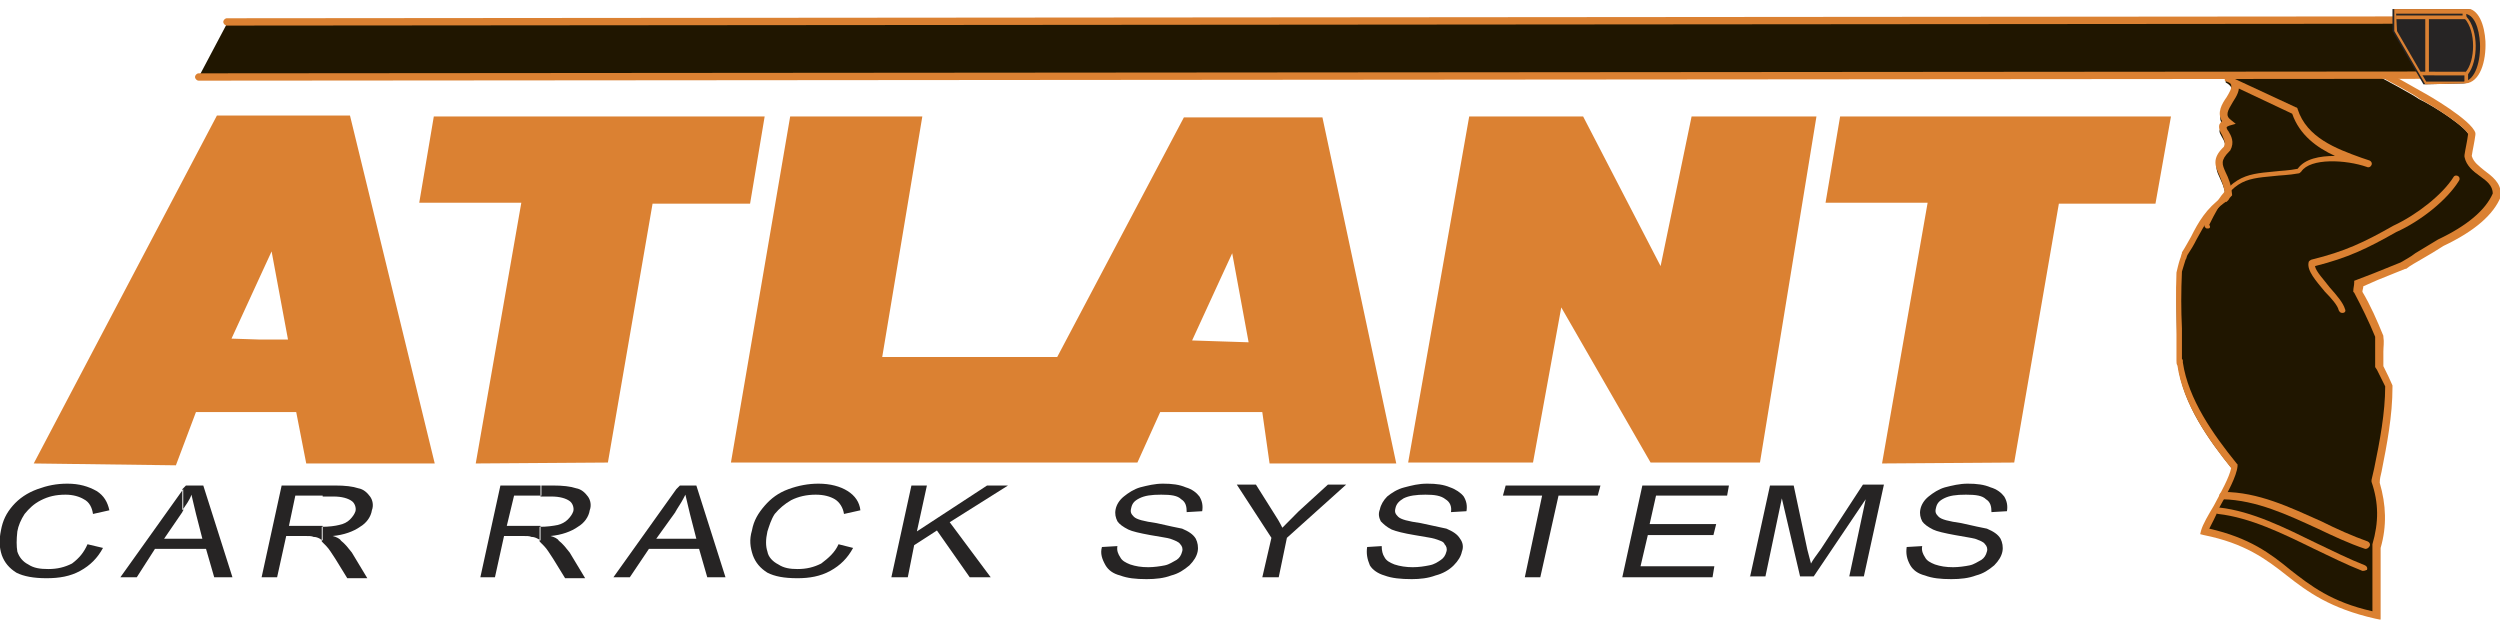
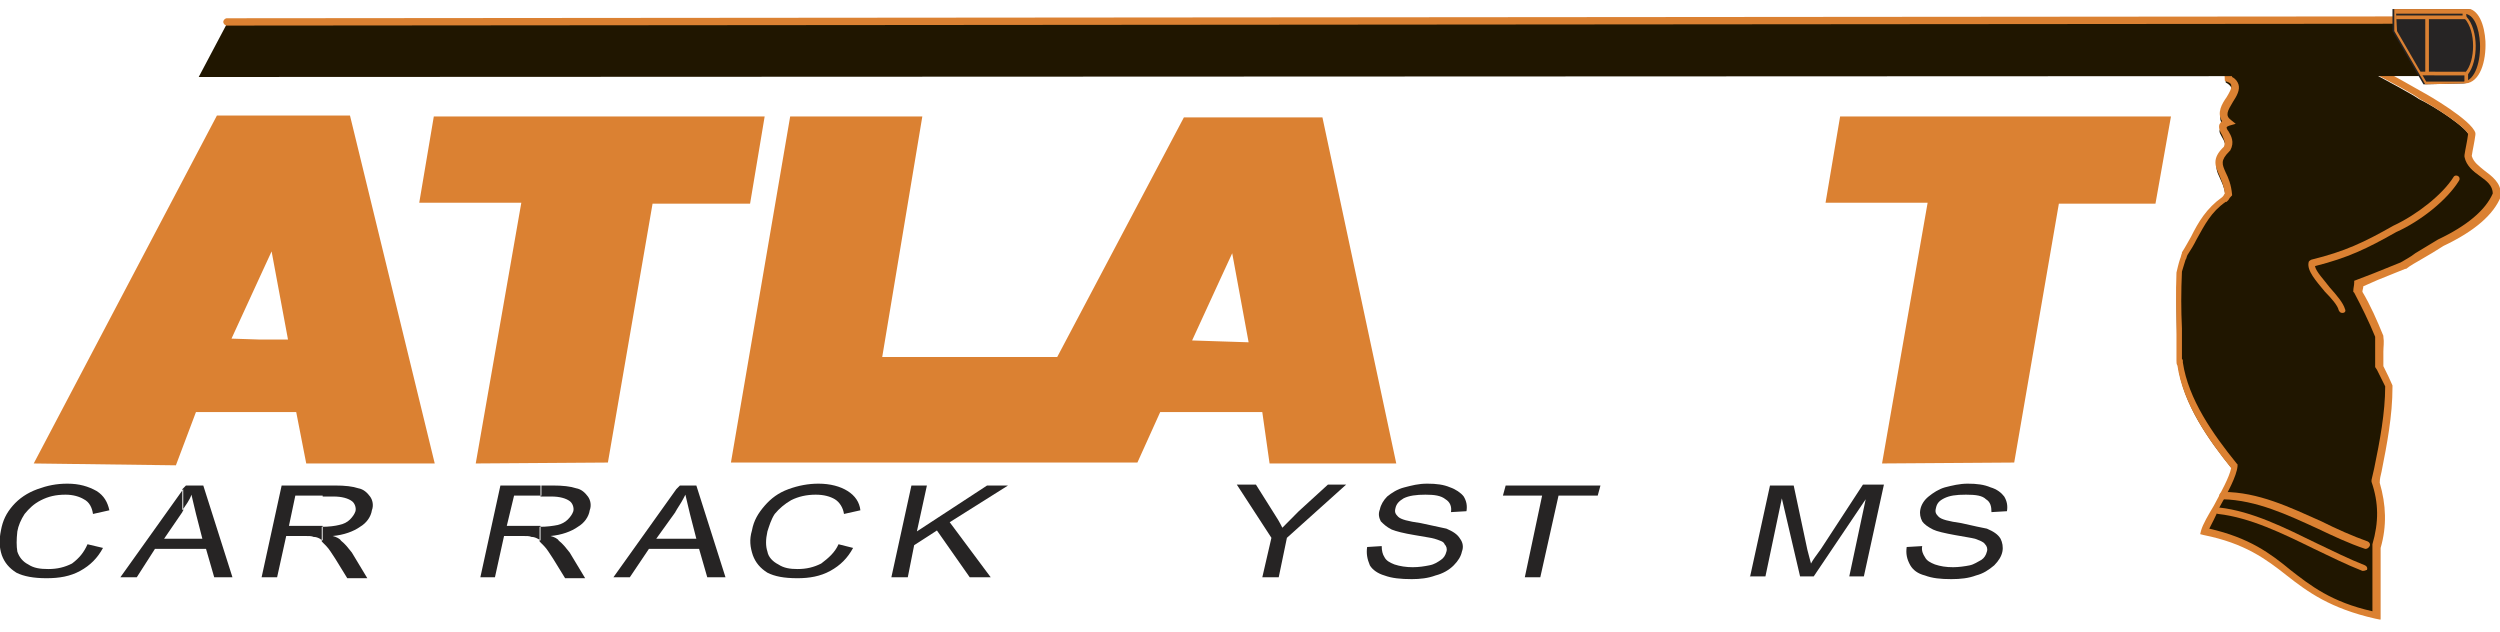
<svg xmlns="http://www.w3.org/2000/svg" width="170" height="43" viewBox="0 0 170 43" fill="none">
  <g clip-path="url(#clip0)">
    <path fill-rule="evenodd" clip-rule="evenodd" d="M5.951 37.009L7.004 37.259C6.632 37.946 6.137 38.445 5.455 38.819C4.773 39.194 4.029 39.319 3.162 39.319C2.294 39.319 1.612 39.194 1.117 38.944C0.621 38.632 0.311 38.258 0.125 37.758C-0.061 37.196 -0.061 36.697 0.063 36.073C0.187 35.386 0.435 34.887 0.869 34.387C1.302 33.888 1.86 33.514 2.542 33.264C3.224 33.014 3.843 32.889 4.587 32.889C5.393 32.889 6.013 33.077 6.57 33.389C7.066 33.701 7.314 34.138 7.438 34.7L6.323 34.949C6.261 34.512 6.075 34.138 5.703 33.95C5.393 33.763 4.959 33.638 4.463 33.638C3.782 33.638 3.286 33.763 2.79 34.013C2.294 34.263 1.984 34.575 1.674 34.949C1.426 35.324 1.24 35.761 1.179 36.135C1.117 36.697 1.117 37.134 1.179 37.509C1.302 37.883 1.55 38.195 1.922 38.383C2.294 38.632 2.728 38.695 3.286 38.695C3.905 38.695 4.401 38.57 4.897 38.32C5.393 37.946 5.703 37.571 5.951 37.009Z" fill="#262424" />
    <path fill-rule="evenodd" clip-rule="evenodd" d="M12.398 33.264L12.646 33.014H13.823L15.807 39.256H14.567L14.009 37.321H12.398V36.635H13.761L13.328 34.949C13.204 34.387 13.08 33.95 13.018 33.638C12.894 34.013 12.646 34.325 12.398 34.7V33.264ZM8.184 39.256L12.46 33.264V34.7C12.46 34.762 12.398 34.762 12.398 34.824L11.158 36.635H12.398V37.321H10.539L9.299 39.256H8.184Z" fill="#262424" />
    <path fill-rule="evenodd" clip-rule="evenodd" d="M21.942 33.014H22.747C23.491 33.014 23.987 33.077 24.358 33.201C24.73 33.264 24.978 33.514 25.164 33.763C25.35 34.013 25.412 34.387 25.288 34.7C25.226 35.136 24.916 35.573 24.483 35.823C24.049 36.135 23.367 36.385 22.623 36.447C22.871 36.51 23.119 36.635 23.181 36.76C23.491 37.009 23.677 37.259 23.925 37.571L24.978 39.319H23.615L22.809 38.008C22.561 37.633 22.375 37.321 22.189 37.134C22.065 37.009 21.942 36.884 21.88 36.822V35.823C22.375 35.823 22.809 35.761 23.057 35.698C23.367 35.636 23.615 35.511 23.801 35.324C23.987 35.136 24.111 34.949 24.173 34.762C24.235 34.512 24.111 34.2 23.925 34.075C23.677 33.888 23.243 33.763 22.685 33.763H21.942V33.014ZM17.789 39.256L19.152 33.014H21.942V33.701H20.082L19.648 35.761H21.942V36.76C21.88 36.697 21.817 36.697 21.756 36.635C21.632 36.572 21.508 36.51 21.322 36.51C21.198 36.447 21.012 36.447 20.702 36.447H19.462L18.843 39.256H17.789Z" fill="#262424" />
    <path fill-rule="evenodd" clip-rule="evenodd" d="M36.755 33.014H37.56C38.304 33.014 38.8 33.077 39.172 33.201C39.543 33.264 39.791 33.514 39.977 33.763C40.163 34.013 40.225 34.387 40.101 34.7C40.039 35.136 39.729 35.573 39.295 35.823C38.862 36.135 38.18 36.385 37.436 36.447C37.684 36.51 37.932 36.635 37.994 36.76C38.304 37.009 38.49 37.259 38.738 37.571L39.791 39.319H38.428L37.622 38.008C37.374 37.633 37.188 37.321 37.002 37.134C36.878 37.009 36.755 36.884 36.693 36.822V35.823C37.188 35.823 37.622 35.761 37.932 35.698C38.18 35.636 38.428 35.511 38.614 35.324C38.8 35.136 38.924 34.949 38.986 34.762C39.048 34.512 38.924 34.2 38.738 34.075C38.49 33.888 38.056 33.763 37.498 33.763H36.755V33.014ZM32.664 39.256L34.028 33.014H36.816V33.701H34.957L34.461 35.761H36.755V36.76C36.693 36.697 36.693 36.697 36.569 36.635C36.445 36.572 36.321 36.51 36.135 36.51C36.011 36.447 35.825 36.447 35.515 36.447H34.275L33.656 39.256H32.664Z" fill="#262424" />
    <path fill-rule="evenodd" clip-rule="evenodd" d="M45.987 33.264L46.235 33.014H47.351L49.334 39.256H48.094L47.537 37.321H45.987V36.635H47.351L46.917 34.949C46.793 34.387 46.669 33.95 46.607 33.638C46.421 34.013 46.235 34.325 45.987 34.7V33.264ZM41.711 39.256L45.987 33.264V34.7C45.987 34.762 45.925 34.762 45.925 34.824L44.624 36.635H45.987V37.321H44.128L42.827 39.256H41.711Z" fill="#262424" />
    <path fill-rule="evenodd" clip-rule="evenodd" d="M57.02 37.009L58.011 37.259C57.639 37.946 57.144 38.445 56.462 38.819C55.78 39.194 55.036 39.319 54.231 39.319C53.301 39.319 52.681 39.194 52.185 38.944C51.69 38.632 51.38 38.258 51.194 37.758C51.008 37.196 50.946 36.697 51.132 36.073C51.256 35.386 51.566 34.887 51.999 34.387C52.433 33.888 52.929 33.514 53.611 33.264C54.293 33.014 54.974 32.889 55.656 32.889C56.462 32.889 57.144 33.077 57.639 33.389C58.135 33.701 58.445 34.138 58.507 34.7L57.391 34.949C57.329 34.512 57.081 34.138 56.772 33.95C56.462 33.763 56.028 33.638 55.47 33.638C54.85 33.638 54.293 33.763 53.797 34.013C53.363 34.263 52.991 34.575 52.681 34.949C52.433 35.324 52.309 35.761 52.185 36.135C52.061 36.697 52.061 37.134 52.185 37.509C52.247 37.883 52.557 38.195 52.929 38.383C53.301 38.632 53.735 38.695 54.231 38.695C54.85 38.695 55.346 38.57 55.842 38.32C56.338 37.946 56.772 37.571 57.02 37.009Z" fill="#262424" />
    <path fill-rule="evenodd" clip-rule="evenodd" d="M60.613 39.256L61.977 33.014H63.03L62.349 36.135L67.121 33.014H68.546L64.58 35.511L67.369 39.256H65.943L63.712 36.073L62.163 37.072L61.729 39.256H60.613Z" fill="#262424" />
-     <path fill-rule="evenodd" clip-rule="evenodd" d="M74.931 37.196L75.985 37.134C75.923 37.446 76.047 37.696 76.171 37.883C76.295 38.133 76.543 38.258 76.853 38.383C77.225 38.507 77.596 38.57 78.092 38.57C78.464 38.57 78.898 38.507 79.208 38.445C79.518 38.383 79.766 38.195 80.013 38.07C80.199 37.946 80.323 37.758 80.385 37.509C80.447 37.321 80.385 37.134 80.261 37.009C80.137 36.822 79.889 36.76 79.58 36.635C79.394 36.572 78.898 36.51 78.216 36.385C77.534 36.26 76.977 36.135 76.729 36.01C76.357 35.823 76.109 35.636 75.985 35.449C75.861 35.199 75.799 34.949 75.861 34.637C75.923 34.325 76.109 34.013 76.419 33.763C76.729 33.514 77.101 33.264 77.534 33.139C78.03 33.014 78.526 32.889 79.084 32.889C79.704 32.889 80.199 32.952 80.633 33.139C81.067 33.264 81.377 33.514 81.563 33.763C81.749 34.075 81.811 34.387 81.749 34.762L80.695 34.824C80.695 34.45 80.633 34.138 80.323 33.95C80.076 33.701 79.642 33.638 78.96 33.638C78.278 33.638 77.844 33.701 77.472 33.888C77.101 34.075 76.977 34.263 76.915 34.575C76.853 34.824 76.915 34.949 77.101 35.136C77.287 35.324 77.782 35.449 78.65 35.573C79.456 35.761 80.075 35.886 80.385 35.948C80.819 36.135 81.129 36.322 81.315 36.635C81.439 36.884 81.501 37.196 81.439 37.509C81.377 37.821 81.191 38.133 80.881 38.445C80.509 38.757 80.137 39.007 79.642 39.132C79.146 39.319 78.588 39.381 77.968 39.381C77.225 39.381 76.667 39.319 76.171 39.132C75.675 39.007 75.365 38.757 75.179 38.445C74.931 38.008 74.808 37.633 74.931 37.196Z" fill="#262424" />
    <path fill-rule="evenodd" clip-rule="evenodd" d="M129.655 37.196L130.709 37.134C130.647 37.446 130.771 37.696 130.895 37.883C131.019 38.133 131.267 38.258 131.576 38.383C131.948 38.507 132.32 38.57 132.816 38.57C133.188 38.57 133.622 38.507 133.932 38.445C134.241 38.383 134.489 38.195 134.737 38.07C134.923 37.946 135.047 37.758 135.109 37.509C135.171 37.321 135.109 37.134 134.985 37.009C134.861 36.822 134.613 36.76 134.303 36.635C134.055 36.572 133.622 36.51 132.94 36.385C132.258 36.26 131.7 36.135 131.452 36.01C131.081 35.823 130.833 35.636 130.709 35.449C130.585 35.199 130.523 34.949 130.585 34.637C130.647 34.325 130.833 34.013 131.143 33.763C131.452 33.514 131.824 33.264 132.258 33.139C132.754 33.014 133.25 32.889 133.808 32.889C134.427 32.889 134.923 32.952 135.357 33.139C135.791 33.264 136.101 33.514 136.287 33.763C136.473 34.075 136.534 34.387 136.473 34.762L135.419 34.824C135.419 34.45 135.357 34.138 135.047 33.95C134.799 33.701 134.365 33.638 133.684 33.638C133.002 33.638 132.568 33.701 132.196 33.888C131.824 34.075 131.7 34.263 131.638 34.575C131.576 34.824 131.638 34.949 131.824 35.136C132.01 35.324 132.506 35.449 133.374 35.573C134.179 35.761 134.799 35.886 135.109 35.948C135.543 36.135 135.853 36.322 136.039 36.635C136.163 36.884 136.225 37.196 136.163 37.509C136.101 37.821 135.915 38.133 135.605 38.445C135.233 38.757 134.861 39.007 134.365 39.132C133.87 39.319 133.312 39.381 132.692 39.381C131.948 39.381 131.39 39.319 130.895 39.132C130.399 39.007 130.089 38.757 129.903 38.445C129.655 38.008 129.593 37.633 129.655 37.196Z" fill="#262424" />
    <path fill-rule="evenodd" clip-rule="evenodd" d="M85.837 39.256L86.457 36.572L84.102 32.952H85.403L86.581 34.824C86.829 35.199 87.014 35.511 87.2 35.886C87.51 35.573 87.882 35.199 88.316 34.762L90.299 32.952H91.539L87.51 36.572L86.953 39.256H85.837Z" fill="#262424" />
    <path fill-rule="evenodd" clip-rule="evenodd" d="M92.965 37.196L93.956 37.134C93.956 37.446 94.018 37.696 94.142 37.883C94.266 38.133 94.514 38.258 94.824 38.383C95.196 38.507 95.63 38.57 96.063 38.57C96.497 38.57 96.869 38.507 97.179 38.445C97.551 38.383 97.799 38.195 97.985 38.07C98.171 37.946 98.295 37.758 98.357 37.509C98.418 37.321 98.357 37.134 98.233 37.009C98.171 36.822 97.923 36.76 97.551 36.635C97.365 36.572 96.869 36.51 96.187 36.385C95.444 36.26 94.948 36.135 94.638 36.01C94.266 35.823 94.08 35.636 93.894 35.449C93.77 35.199 93.708 34.949 93.832 34.637C93.894 34.325 94.08 34.013 94.328 33.763C94.638 33.514 95.01 33.264 95.506 33.139C96.001 33.014 96.435 32.889 97.055 32.889C97.675 32.889 98.171 32.952 98.605 33.139C98.976 33.264 99.348 33.514 99.534 33.763C99.72 34.075 99.782 34.387 99.72 34.762L98.666 34.824C98.728 34.45 98.605 34.138 98.295 33.95C97.985 33.701 97.551 33.638 96.931 33.638C96.311 33.638 95.816 33.701 95.444 33.888C95.134 34.075 94.948 34.263 94.886 34.575C94.824 34.824 94.886 34.949 95.072 35.136C95.258 35.324 95.754 35.449 96.621 35.573C97.489 35.761 98.047 35.886 98.357 35.948C98.79 36.135 99.1 36.322 99.286 36.635C99.472 36.884 99.534 37.196 99.41 37.509C99.348 37.821 99.162 38.133 98.852 38.445C98.543 38.757 98.109 39.007 97.613 39.132C97.117 39.319 96.559 39.381 96.001 39.381C95.258 39.381 94.638 39.319 94.142 39.132C93.708 39.007 93.337 38.757 93.151 38.445C92.965 38.008 92.903 37.633 92.965 37.196Z" fill="#262424" />
    <path fill-rule="evenodd" clip-rule="evenodd" d="M103.687 39.256L104.864 33.701H102.199L102.385 33.014H108.831L108.645 33.701H105.98L104.74 39.256H103.687Z" fill="#262424" />
-     <path fill-rule="evenodd" clip-rule="evenodd" d="M110.316 39.256L111.68 33.014H117.568L117.444 33.701H112.61L112.176 35.636H116.7L116.514 36.385H112.052L111.556 38.507H116.576L116.452 39.256H110.316Z" fill="#262424" />
    <path fill-rule="evenodd" clip-rule="evenodd" d="M118.996 39.256L120.36 33.014H121.971L122.901 37.384C123.025 37.821 123.086 38.133 123.148 38.32C123.272 38.07 123.52 37.758 123.83 37.321L126.681 32.952H128.107L126.743 39.194H125.751L126.867 33.95L123.334 39.194H122.405L121.165 33.888L120.05 39.194H118.996V39.256Z" fill="#262424" />
    <path fill-rule="evenodd" clip-rule="evenodd" d="M161.574 41.878C161.574 40.318 161.574 38.757 161.574 37.196C162.008 35.698 162.007 34.325 161.512 32.827C161.946 30.704 162.379 28.457 162.379 26.335C162.193 25.898 161.946 25.461 161.698 25.024C161.636 24.15 161.76 23.588 161.698 22.964C161.264 21.903 160.768 20.904 160.21 19.905C160.21 19.718 160.272 19.531 160.272 19.343C161.264 18.906 162.317 18.532 163.309 18.157C164.177 17.658 165.044 17.159 165.85 16.659C167.337 15.973 169.073 14.911 169.693 13.413C169.693 12.04 167.957 11.977 167.709 10.791C167.771 10.292 167.895 9.793 167.957 9.293C167.771 8.669 165.54 7.233 164.487 6.734C163.619 6.11 157.731 3.113 159.095 3.675C152.091 2.427 155.934 2.739 151.224 3.613C150.852 4.861 151.348 4.487 151.348 5.61C152.773 6.359 150.108 7.608 151.286 8.606C150.294 8.919 151.719 9.48 151.224 10.417C150.046 11.603 151.286 11.915 151.348 13.538C151.286 13.663 151.224 13.788 151.1 13.85C149.674 14.849 149.302 16.16 148.435 17.596C148.249 18.22 148.125 18.532 148.063 18.782C147.939 20.841 148.063 22.652 148.063 24.712C148.063 24.774 148.125 24.899 148.125 24.961C148.497 27.521 150.17 29.893 151.843 31.953C151.781 33.014 150.17 35.261 149.798 36.322C155.686 37.321 155.624 40.567 161.574 41.878Z" fill="#201600" />
    <path d="M161.821 42.128L161.511 42.066C158.474 41.379 156.925 40.255 155.499 39.132C154.074 38.008 152.648 36.947 149.859 36.385L149.612 36.322L149.674 36.073C149.798 35.636 150.169 35.012 150.541 34.387C151.037 33.451 151.595 32.452 151.719 31.828C150.107 29.831 148.434 27.396 148.062 24.837C148 24.774 148 24.649 148 24.524C148 23.838 148 23.151 148 22.465C148 21.154 147.938 19.968 148 18.532C148.062 18.282 148.124 17.97 148.248 17.596C148.31 17.471 148.31 17.346 148.372 17.221V17.159C148.62 16.784 148.806 16.409 148.992 16.097C149.488 15.098 150.045 14.162 151.099 13.413L151.161 13.351C151.223 13.288 151.223 13.226 151.285 13.163C151.223 12.602 151.037 12.227 150.913 11.915C150.665 11.353 150.355 10.791 151.223 9.98C151.347 9.668 151.223 9.48 151.099 9.168C150.975 8.981 150.851 8.731 150.913 8.482C150.975 8.357 151.037 8.294 151.099 8.232C150.727 7.67 151.099 7.046 151.409 6.609C151.595 6.297 151.781 5.985 151.719 5.797C151.719 5.673 151.595 5.61 151.409 5.548L151.285 5.485V5.423C151.285 4.986 151.223 4.799 151.161 4.674C151.037 4.362 150.975 4.112 151.223 3.363L151.285 3.238H151.409C152.834 2.988 153.454 2.739 153.826 2.614C154.136 2.489 154.322 2.427 154.57 2.427C154.88 2.427 155.313 2.489 156.305 2.676C156.925 2.801 157.792 2.988 158.97 3.176H159.094C159.156 3.176 159.218 3.176 159.342 3.238V3.3C159.652 3.488 160.519 3.987 161.449 4.424C162.812 5.173 164.362 6.047 164.796 6.297C165.044 6.422 168.08 8.17 168.328 9.043V9.106V9.168C168.266 9.668 168.142 10.167 168.08 10.604C168.204 11.041 168.576 11.291 168.948 11.603C169.444 11.977 170.064 12.414 170.064 13.226V13.288V13.351C169.568 14.599 168.266 15.723 166.159 16.721C165.663 17.034 165.168 17.346 164.61 17.658C164.3 17.845 163.928 18.032 163.618 18.282H163.556C162.936 18.532 162.317 18.782 161.697 19.031L160.705 19.468C160.705 19.593 160.643 19.718 160.643 19.843C161.201 20.779 161.635 21.778 162.069 22.839V22.901C162.131 23.276 162.069 23.588 162.069 23.9C162.069 24.15 162.069 24.524 162.069 24.899L162.131 25.024C162.317 25.398 162.503 25.773 162.689 26.21V26.272V26.335C162.689 28.27 162.317 30.205 161.945 32.078C161.883 32.327 161.821 32.577 161.821 32.827C162.255 34.325 162.317 35.761 161.883 37.259C161.883 38.819 161.883 40.38 161.883 41.941V42.128H161.821ZM150.231 35.948C152.958 36.572 154.384 37.633 155.747 38.757C157.111 39.818 158.536 40.942 161.325 41.566C161.325 40.13 161.325 38.632 161.325 37.134V37.072V37.009C161.759 35.511 161.759 34.2 161.263 32.764V32.702V32.639C161.325 32.39 161.387 32.078 161.449 31.828C161.821 30.018 162.193 28.083 162.193 26.272C162.007 25.898 161.821 25.523 161.635 25.149L161.511 24.961V24.899C161.511 24.462 161.511 24.15 161.511 23.838C161.511 23.526 161.511 23.214 161.511 22.901C161.077 21.84 160.581 20.841 160.086 19.905L160.024 19.843V19.78C160.024 19.593 160.086 19.406 160.086 19.218V19.094L161.387 18.594C162.007 18.345 162.627 18.095 163.246 17.845C163.556 17.658 163.928 17.471 164.238 17.221C164.734 16.909 165.291 16.597 165.787 16.285C167.771 15.348 169.01 14.287 169.506 13.163C169.506 12.602 169.072 12.29 168.638 11.977C168.204 11.665 167.709 11.291 167.585 10.666V10.604V10.542C167.647 10.105 167.771 9.605 167.833 9.106C167.585 8.606 165.725 7.358 164.548 6.734C164.176 6.422 162.503 5.548 161.201 4.861C160.209 4.299 159.28 3.862 159.032 3.675C157.73 3.425 156.863 3.238 156.181 3.113C155.251 2.926 154.818 2.864 154.57 2.864C154.384 2.864 154.26 2.926 153.95 2.988C153.578 3.113 152.958 3.3 151.595 3.613C151.471 4.112 151.471 4.237 151.595 4.424C151.657 4.611 151.781 4.799 151.781 5.236C152.029 5.36 152.153 5.548 152.215 5.735C152.339 6.11 152.091 6.546 151.843 6.921C151.471 7.545 151.285 7.857 151.719 8.17L152.029 8.419L151.595 8.544C151.409 8.606 151.409 8.669 151.409 8.669C151.409 8.731 151.471 8.856 151.533 8.919C151.719 9.231 151.967 9.668 151.657 10.229L151.595 10.292C150.975 10.916 151.099 11.166 151.347 11.728C151.533 12.102 151.719 12.539 151.781 13.226V13.288L151.719 13.351C151.657 13.413 151.595 13.476 151.533 13.6L151.409 13.725H151.347C150.355 14.412 149.921 15.286 149.364 16.285C149.178 16.659 148.992 16.971 148.744 17.346C148.682 17.471 148.682 17.596 148.62 17.658C148.496 18.032 148.434 18.282 148.372 18.469C148.31 19.843 148.31 21.029 148.372 22.34C148.372 22.964 148.372 23.651 148.372 24.4C148.372 24.4 148.434 24.462 148.434 24.524C148.434 24.587 148.434 24.587 148.434 24.587V24.649C148.806 27.146 150.479 29.518 152.091 31.516L152.153 31.578V31.703C152.091 32.39 151.471 33.514 150.913 34.512C150.665 35.136 150.417 35.573 150.231 35.948ZM159.218 3.425L159.156 3.55V3.488C159.218 3.488 159.218 3.425 159.218 3.425Z" fill="#DB8132" />
    <path d="M159.278 21.279C159.154 21.279 159.092 21.216 159.03 21.091C158.968 20.779 158.534 20.28 158.1 19.843C157.481 19.094 156.861 18.407 156.985 17.845C156.985 17.783 157.047 17.72 157.171 17.658C159.464 17.096 160.765 16.472 162.748 15.348C164.36 14.599 166.095 13.226 166.839 12.04C166.901 11.915 167.087 11.915 167.149 11.977C167.273 12.04 167.273 12.227 167.211 12.29C166.405 13.6 164.608 15.036 162.934 15.785C160.951 16.909 159.65 17.533 157.419 18.095C157.481 18.469 158.038 19.031 158.41 19.531C158.906 20.092 159.34 20.592 159.464 21.029C159.526 21.154 159.464 21.279 159.278 21.279C159.34 21.279 159.278 21.279 159.278 21.279Z" fill="#DB8132" />
-     <path d="M150.167 15.536C150.105 15.536 150.105 15.536 150.043 15.536C149.919 15.473 149.857 15.348 149.919 15.223C151.53 11.915 152.646 11.852 154.629 11.665C155.125 11.603 155.621 11.603 156.24 11.478C156.736 10.791 157.728 10.604 158.781 10.604C157.542 10.042 156.364 9.168 155.869 7.733L151.902 5.86C151.778 5.797 151.716 5.673 151.778 5.548C151.84 5.423 151.964 5.36 152.088 5.423L156.116 7.296C156.178 7.296 156.24 7.358 156.24 7.42C156.86 9.356 158.843 10.105 160.579 10.729C160.765 10.791 160.951 10.854 161.137 10.916C161.26 10.979 161.322 11.103 161.26 11.228C161.198 11.353 161.075 11.415 160.951 11.353C159.525 10.854 157.108 10.729 156.488 11.665C156.426 11.728 156.364 11.79 156.302 11.79C155.621 11.915 155.063 11.915 154.567 11.977C152.584 12.165 151.716 12.227 150.229 15.286C150.353 15.473 150.229 15.536 150.167 15.536Z" fill="#DB8132" />
    <path d="M160.888 37.321H160.826C159.711 36.947 158.657 36.447 157.604 35.948C155.558 35.012 153.451 34.013 151.158 33.95C151.034 33.95 150.91 33.826 150.91 33.701C150.91 33.576 151.034 33.451 151.158 33.451C153.575 33.451 155.744 34.512 157.851 35.449C158.843 35.948 159.959 36.447 161.012 36.822C161.136 36.884 161.198 37.009 161.136 37.134C161.074 37.259 160.95 37.321 160.888 37.321Z" fill="#DB8132" />
    <path d="M160.701 38.819H160.639C159.524 38.383 158.408 37.821 157.354 37.321C155.185 36.26 153.016 35.199 150.847 34.949C150.723 34.949 150.599 34.824 150.661 34.7C150.661 34.575 150.785 34.45 150.909 34.512C153.14 34.762 155.371 35.886 157.54 36.947C158.594 37.446 159.71 38.008 160.825 38.445C160.949 38.507 161.011 38.632 160.949 38.757C160.887 38.757 160.825 38.819 160.701 38.819Z" fill="#DB8132" />
    <path fill-rule="evenodd" clip-rule="evenodd" d="M23.799 7.857H17.663H14.75L2.293 31.516L11.961 31.641L13.325 28.02H20.142L20.824 31.516H29.562L23.799 7.857ZM17.663 23.089L15.742 23.026L17.663 18.844L18.469 17.096L19.584 23.089H17.663Z" fill="#DB8132" />
    <path fill-rule="evenodd" clip-rule="evenodd" d="M32.35 31.516L35.449 13.788H28.508L29.499 7.92H51.997L51.005 13.85H44.374L41.337 31.453L32.35 31.516Z" fill="#DB8132" />
    <path fill-rule="evenodd" clip-rule="evenodd" d="M127.979 31.516L131.078 13.788H124.137L125.128 7.92H147.626L146.572 13.85H140.003L136.966 31.453L127.979 31.516Z" fill="#DB8132" />
    <path fill-rule="evenodd" clip-rule="evenodd" d="M89.925 7.982H80.505L71.891 24.275H59.991L62.718 7.92H53.732L49.703 31.453H77.344L78.894 28.02H82.984H85.835L86.331 31.516H94.946L89.925 7.982ZM82.984 23.214L81.063 23.151L82.984 18.969L83.79 17.221L84.906 23.276L82.984 23.214Z" fill="#DB8132" />
-     <path fill-rule="evenodd" clip-rule="evenodd" d="M119.677 31.453L123.519 7.92H115.028L112.921 18.095L107.653 7.92H99.906L95.754 31.453H104.245L106.166 20.904L112.24 31.453H119.677Z" fill="#DB8132" />
    <path d="M19.46 23.214L18.344 17.221L17.538 18.969L18.344 17.221L19.46 23.214L17.538 23.151L19.46 23.214ZM17.538 18.906L15.617 23.089L17.538 23.151L15.617 23.089L17.538 18.906Z" fill="#D25A2A" />
    <path fill-rule="evenodd" clip-rule="evenodd" d="M15.495 1.49L165.353 1.428V5.173L13.512 5.236L15.495 1.49Z" fill="#201600" />
-     <path d="M13.51 5.485C13.386 5.485 13.262 5.36 13.262 5.236C13.262 5.111 13.386 4.986 13.51 4.986L164.979 4.861C165.103 4.861 165.227 4.986 165.227 5.111C165.227 5.236 165.103 5.36 164.979 5.36L13.51 5.485Z" fill="#DB8132" />
    <path d="M15.431 1.74C15.307 1.74 15.184 1.615 15.184 1.49C15.184 1.365 15.307 1.241 15.431 1.241L163.368 1.116C163.492 1.116 163.616 1.241 163.616 1.365C163.616 1.49 163.492 1.615 163.368 1.615L15.431 1.74Z" fill="#DB8132" />
    <path fill-rule="evenodd" clip-rule="evenodd" d="M162.812 0.741H167.523C169.134 0.741 169.196 5.485 167.461 5.61H164.858L162.812 2.114V0.741Z" fill="#262424" />
    <path d="M164.795 5.735L162.688 2.114V0.554H167.522C168.451 0.554 168.823 1.74 168.885 2.801C168.947 4.174 168.513 5.61 167.522 5.673L164.795 5.735ZM162.935 2.114L164.919 5.548H167.46C168.265 5.485 168.637 4.112 168.575 2.926C168.513 1.927 168.203 0.928 167.46 0.928H162.873L162.935 2.114Z" fill="#262424" />
    <path d="M164.92 5.735L162.812 2.114V0.554H167.647C168.576 0.554 168.948 1.74 169.01 2.801C169.072 4.174 168.638 5.61 167.647 5.673L164.92 5.735ZM162.998 2.114L164.982 5.548H167.523C168.328 5.485 168.7 4.112 168.638 2.926C168.576 1.927 168.266 0.928 167.523 0.928H162.936L162.998 2.114Z" fill="#DB8132" />
    <path d="M167.706 1.053H162.934V1.303H167.706V1.053Z" fill="#DB8132" />
    <path d="M164.571 4.874L164.57 5.123L167.669 5.129L167.67 4.879L164.571 4.874Z" fill="#DB8132" />
    <path d="M165.166 1.178H164.918V4.986H165.166V1.178Z" fill="#DB8132" />
    <path d="M167.581 5.61V4.986L167.643 4.923C168.325 4.174 168.387 2.114 167.581 1.241H167.457V0.741H167.705V1.116C168.573 2.052 168.511 4.174 167.829 5.048V5.61H167.581Z" fill="#DB8132" />
  </g>
  <defs>
    <clipPath id="clip0">
      <rect width="170" height="41.512" fill="white" transform="translate(0 0.616)" />
    </clipPath>
  </defs>
</svg>